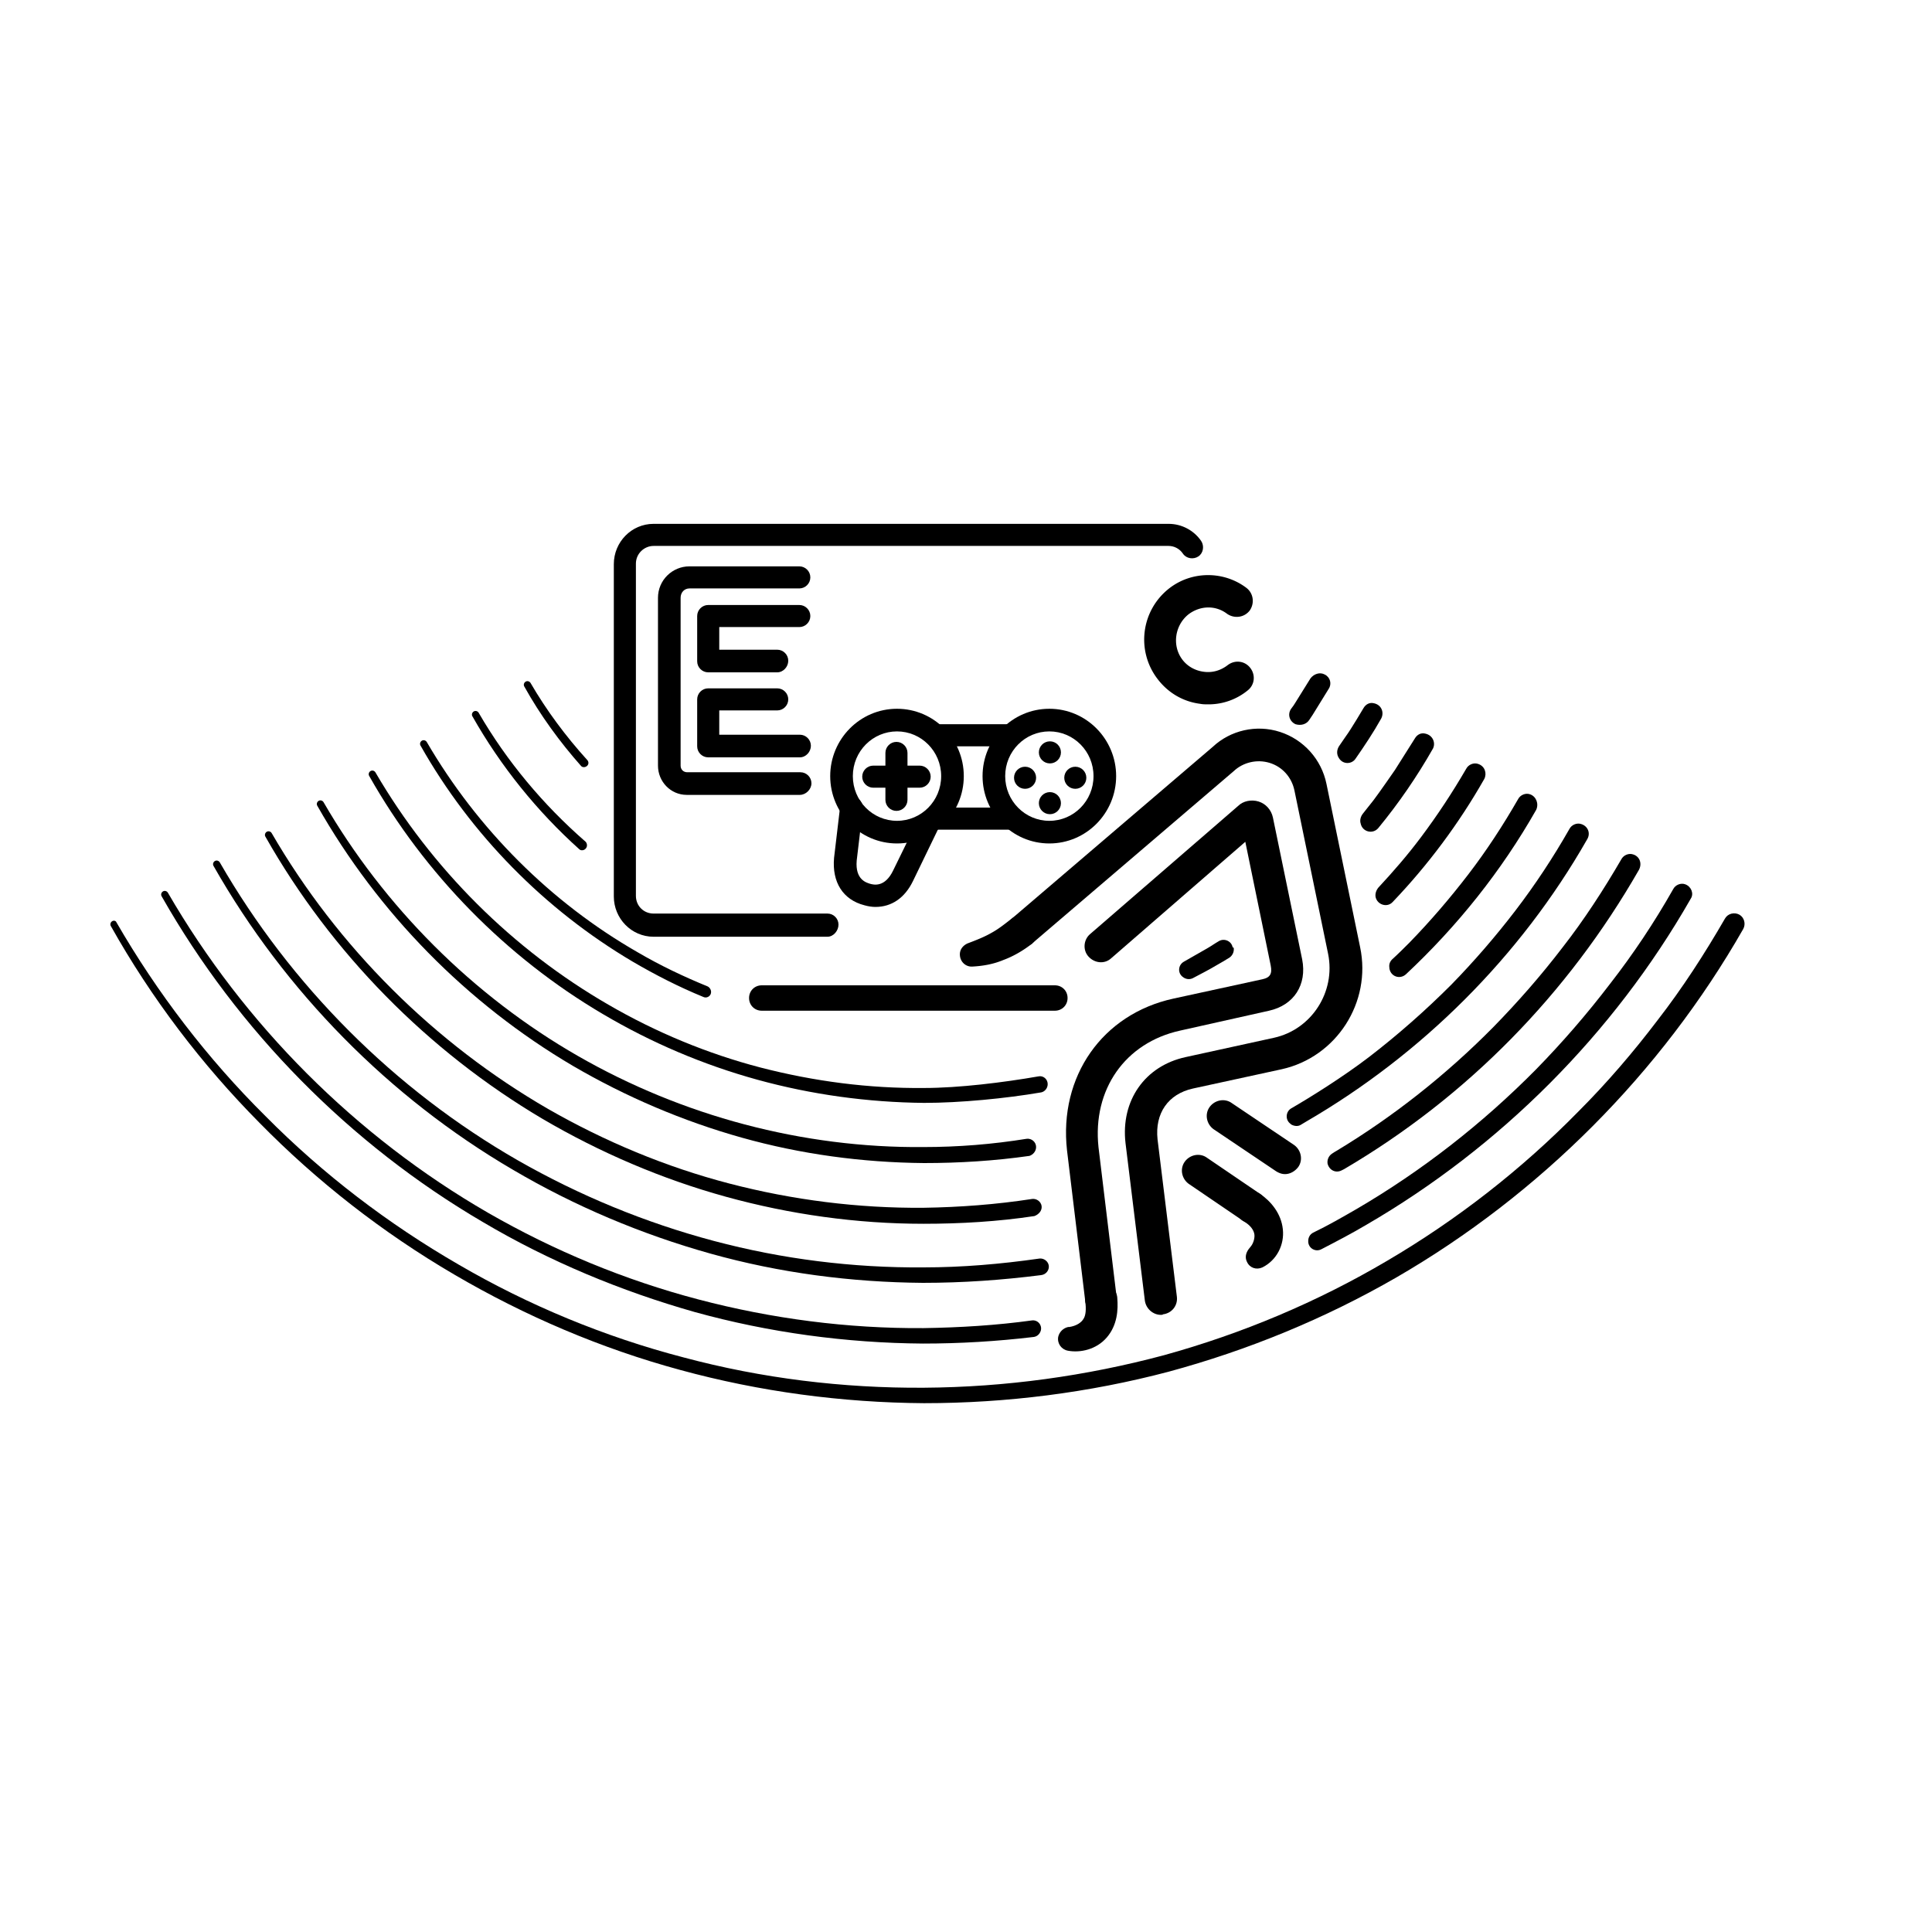
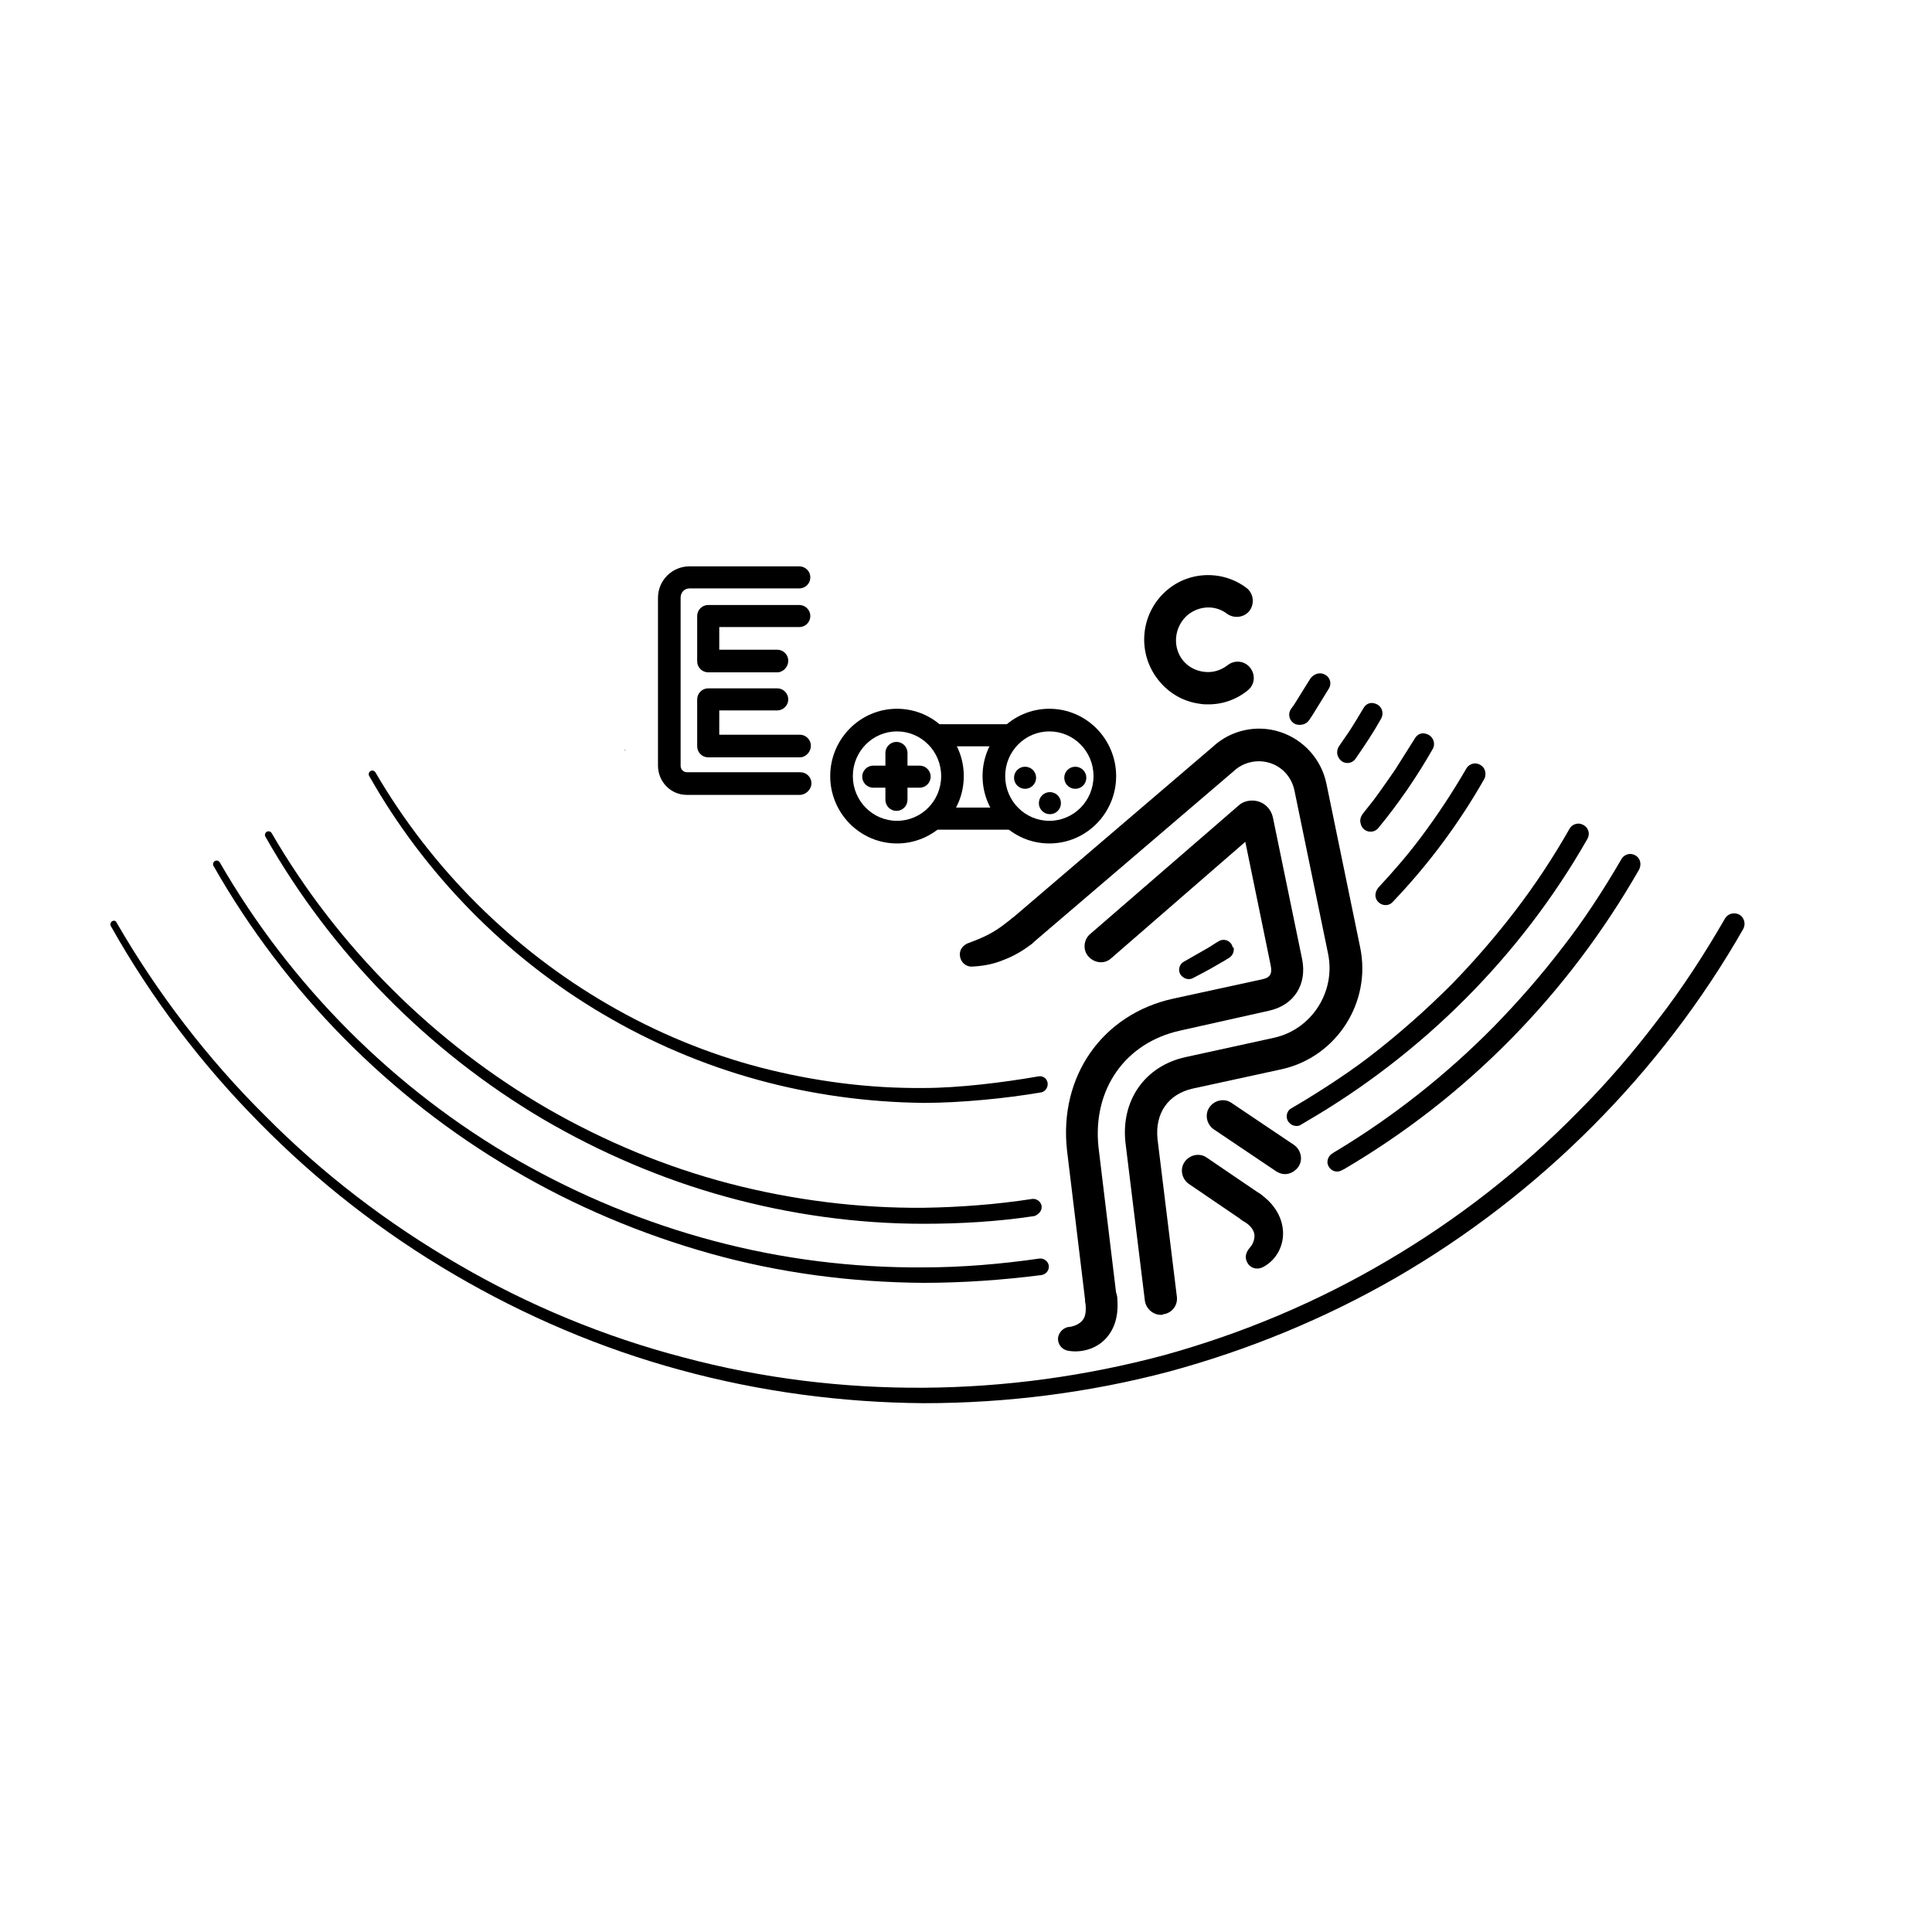
<svg xmlns="http://www.w3.org/2000/svg" width="350" height="350" xml:space="preserve">
  <path fill="#FFF" d="M0 0h350v350H0z" />
  <path d="M186.9 171c-1.4 1.1-3.2 2.2-5.1 2.9-1.9.8-3.8 1.1-5.6 1.2-1.2.1-2.2-.8-2.3-2-.1-1 .5-1.8 1.4-2.2 1.6-.6 3.1-1.2 4.3-1.9 1.3-.7 2.4-1.6 3.7-2.6 1.2-1 3.1-.8 4.1.4s.8 3.1-.4 4.1c0 .1 0 .1-.1.1zM113.5 136.2c-.1-.1-.2-.2-.3-.4h-.1l.4.4zM226.7 221.6c-.6 0-1.1-.2-1.6-.5l-9.7-6.6c-1.3-.9-1.7-2.7-.8-4 .9-1.3 2.7-1.7 4-.8l9.7 6.6c1.3.9 1.7 2.7.8 4-.5.9-1.4 1.3-2.4 1.3zM232.8 212.7c-.6 0-1.1-.2-1.6-.5l-11.3-7.6c-1.3-.9-1.7-2.7-.8-4 .9-1.3 2.7-1.7 4-.8l11.3 7.6c1.3.9 1.7 2.7.8 4-.6.8-1.5 1.3-2.4 1.3zM218.9 127.6c-.5 0-1 0-1.5-.1-3.1-.4-5.8-2-7.7-4.5-3.9-5.1-3-12.4 2.1-16.4 4.1-3.2 9.9-3.2 14-.1 1.3 1 1.5 2.8.6 4.1-1 1.3-2.8 1.5-4.1.6-2.1-1.6-4.9-1.5-7 .1-2.5 2-3 5.7-1.1 8.2.9 1.2 2.3 2 3.9 2.2 1.5.2 3-.2 4.3-1.2 1.3-1 3.1-.8 4.1.5 1 1.3.8 3.1-.5 4.1a11.2 11.2 0 0 1-7.1 2.5z" />
  <path d="M228.3 216.3c1.9 1.3 3.8 3.5 4.1 6.4.3 2.8-1.1 5.6-3.7 6.9-1.1.5-2.3.1-2.8-1-.4-.8-.2-1.6.3-2.3l.4-.5c.5-.6.8-1.7.6-2.4-.2-.8-.9-1.6-2-2.2-1.4-.9-1.7-2.7-.9-4 .8-1.4 2.6-1.8 4-.9zM202.4 235.1c.2 2.2 0 5-1.9 7.2s-4.8 2.8-7 2.4c-1.2-.2-2-1.3-1.8-2.5.2-.9.9-1.6 1.8-1.8h.2c1.3-.2 2.2-.8 2.6-1.5.4-.6.5-1.8.3-3.1-.2-1.6.9-3.1 2.5-3.3 1.6-.2 3.1.9 3.3 2.5v.1z" />
  <path d="M199.5 238.3c-1.5 0-2.7-1.1-2.9-2.6l-3.3-27.3c-1.5-13.4 6.4-24.7 19.3-27.5l16.1-3.5c1.4-.3 1.8-1 1.5-2.5l-4.6-22.4-24.3 21.1c-1.2 1.1-3 .9-4.1-.3-1.1-1.2-.9-3.1.3-4.1l26.8-23.2c.9-.9 2.4-1.2 3.7-.8 1.3.4 2.3 1.5 2.6 2.9l5.3 25.7c.9 4.6-1.5 8.3-6 9.3l-16.1 3.6c-10 2.2-15.9 10.7-14.8 21.1l3.3 27.3c.2 1.6-.9 3-2.5 3.2h-.3zm28.6-88-.1.1.1-.1z" />
  <path d="M210.3 238.2c-1.4 0-2.7-1.1-2.9-2.6l-3.5-28.5c-.9-7.7 3.5-14 10.9-15.6l16-3.5c6.8-1.5 11.2-8.3 9.8-15.2l-6.1-29.6c-.5-2.4-2.2-4.3-4.5-5-2.3-.7-4.8-.1-6.5 1.5L187 170.9c-1.2 1-3.1.9-4.1-.3-1-1.2-.9-3.1.3-4.1l36.5-31.2c3.2-3 7.9-4.1 12.2-2.7 4.3 1.4 7.5 5 8.4 9.4l6.1 29.6c2.1 10-4.3 19.9-14.2 22.1l-16.1 3.5c-4.5 1-6.9 4.5-6.4 9.2l3.5 28.5c.2 1.6-.9 3-2.5 3.2-.1.1-.2.1-.4.1zM183.1 150.3h-13.7c-1.1 0-2-.9-2-2s.9-2 2-2h13.7c1.1 0 2 .9 2 2s-.9 2-2 2zM183.2 135.2h-12.9c-1.1 0-2-.9-2-2s.9-2 2-2h12.9c1.1 0 2 .9 2 2s-.8 2-2 2z" />
-   <path d="M158.6 164.3c-.6 0-1.3-.1-2-.3-3.9-1-5.9-4.2-5.5-8.6l1.1-9.3c.1-1.1 1.2-1.9 2.3-1.8 1.1.1 1.9 1.1 1.8 2.3l-1.1 9.3c-.3 3.5 1.8 4 2.4 4.2.7.2 2.7.7 4.2-2.4l4.6-9.4c.5-1 1.7-1.4 2.7-.9 1 .5 1.4 1.7.9 2.7l-4.6 9.5c-1.5 3.1-3.9 4.7-6.8 4.7z" />
  <path d="M162.5 152.8c-6.7 0-12.1-5.5-12.1-12.2 0-6.7 5.4-12.2 12.1-12.2s12.1 5.5 12.1 12.2c0 6.7-5.4 12.2-12.1 12.2zm0-20.3c-4.4 0-8 3.6-8 8.1s3.6 8.1 8 8.1 8-3.6 8-8.1-3.6-8.1-8-8.1zM190.1 152.8c-6.7 0-12.1-5.5-12.1-12.2 0-6.7 5.4-12.2 12.1-12.2 6.7 0 12.1 5.5 12.1 12.2 0 6.7-5.4 12.2-12.1 12.2zm0-20.3c-4.4 0-8 3.6-8 8.1s3.6 8.1 8 8.1 8-3.6 8-8.1-3.6-8.1-8-8.1z" />
  <path d="M166.6 142.7h-8.4c-1.1 0-2-.9-2-2s.9-2 2-2h8.4c1.1 0 2 .9 2 2s-.9 2-2 2z" />
  <path d="M162.4 146.9c-1.1 0-2-.9-2-2v-8.5c0-1.1.9-2 2-2s2 .9 2 2v8.5c0 1.1-.9 2-2 2z" />
-   <circle cx="190.2" cy="136.3" r="2" />
  <circle cx="190.2" cy="145.5" r="2" />
  <circle cx="194.8" cy="140.9" r="2" />
  <circle cx="185.7" cy="140.9" r="2" />
-   <path d="M149.9 169.7h-31.5c-4 0-7.2-3.3-7.2-7.3v-60.2c0-4 3.2-7.3 7.2-7.3h93.3c2.4 0 4.6 1.2 5.9 3.1.6.9.4 2.2-.5 2.8-.9.6-2.2.4-2.8-.5-.6-.9-1.6-1.4-2.6-1.4h-93.3c-1.7 0-3.2 1.4-3.2 3.2v60.2c0 1.8 1.4 3.2 3.2 3.2h31.5c1.1 0 2 .9 2 2s-.9 2.2-2 2.2zM191.1 183.1H138c-1.3 0-2.3-1-2.3-2.3s1-2.3 2.3-2.3h53.1c1.3 0 2.3 1 2.3 2.3s-1 2.3-2.3 2.3z" />
  <path d="M144.9 144h-20.5c-2.9 0-5.2-2.4-5.2-5.3v-30.4c0-3.2 2.6-5.7 5.7-5.7h19.9c1.1 0 2 .9 2 2s-.9 2-2 2h-19.9c-.9 0-1.6.7-1.6 1.7v30.4c0 .7.5 1.2 1.2 1.2H145c1.1 0 2 .9 2 2s-1 2.1-2.1 2.1zm0-6.8h-16.6c-1.1 0-2-.9-2-2v-8.5c0-1.1.9-2 2-2h12.5c1.1 0 2 .9 2 2s-.9 2-2 2h-10.5v4.4h14.6c1.1 0 2 .9 2 2s-.9 2.1-2 2.1zm-4.1-15.4h-12.5c-1.1 0-2-.9-2-2v-8.2c0-1.1.9-2 2-2h16.5c1.1 0 2 .9 2 2s-.9 2-2 2h-14.5v4.1h10.5c1.1 0 2 .9 2 2s-.9 2.1-2 2.1zM237.2 130.4l.6-.9 2.9-4.7c.6-.9.3-2.1-.7-2.6-.9-.5-2-.1-2.6.7 0 0-2.1 3.4-2.8 4.5-.1.2-.4.6-.7 1-.7 1-.3 2.3.8 2.8 1 .3 2 0 2.5-.8zM223.3 171.6c-.2-1.1-1.5-1.7-2.5-1.1-.7.4-1.4.9-2.1 1.3l-4.2 2.4c-1.1.6-1.2 2.1-.2 2.8.5.4 1.2.5 1.8.2 1.5-.8 2.9-1.5 4.4-2.4.7-.4 1.4-.8 2.2-1.3.6-.4.9-1.1.8-1.8l-.2-.1zM258.2 132.9c-.8-.2-1.5.2-1.9.9l-3.6 5.7s-2.9 4.2-3.9 5.5c-.6.8-1.3 1.6-1.9 2.4-.4.5-.6 1.2-.4 1.8.3 1.5 2.2 2 3.2.8 3.7-4.5 7-9.3 9.9-14.4.5-1 0-2.4-1.4-2.7zM268.8 141.2zM267.8 138.4c-.8-.3-1.8.1-2.2.9-2.5 4.3-5.2 8.4-8.2 12.4-2.4 3.2-5 6.2-7.7 9.1-.4.5-.6 1.1-.5 1.7.3 1.4 2.1 2 3.1.9 6.4-6.7 12-14.2 16.6-22.3.5-1 .1-2.3-1.1-2.7zM242.6 137.4c.7 1.1 2.3 1.1 3 0 1.6-2.3 3.2-4.7 4.6-7.2.6-1.1.1-2.5-1.3-2.8-.8-.2-1.5.2-1.9.9 0 0-2.3 3.9-3.2 5.1-.2.3-.7 1-1.1 1.6-.6.8-.6 1.7-.1 2.4-.1 0 0 0 0 0z" />
  <path d="M21.1 167.1c7.4 12.8 16.5 24.7 27 35.1 10.4 10.5 22.2 19.5 35 26.9 12.7 7.4 26.5 13.1 40.7 16.8 14.2 3.8 28.9 5.6 43.6 5.5 14.7-.1 29.3-2.1 43.5-5.9 14.1-3.9 27.7-9.6 40.4-17.1 12.6-7.4 24.3-16.5 34.6-27 5.2-5.2 10-10.8 14.4-16.6 4.5-5.8 8.5-12 12.2-18.4.5-.9 1.7-1.2 2.6-.7.9.5 1.2 1.7.7 2.6-14.9 26.1-36.9 48.1-62.8 63.1-13 7.5-26.9 13.2-41.3 17.1-14.4 3.8-29.4 5.7-44.3 5.7-14.9-.1-29.8-2.1-44.1-6-14.4-3.9-28.2-9.8-41-17.3-13-7.6-24.9-16.9-35.3-27.5-10.5-10.6-19.6-22.6-26.9-35.6-.2-.3-.1-.7.2-.9.3-.2.7-.1.8.2zM278.2 146.6z" />
-   <path d="M187.7 207.8c0-.9-.8-1.6-1.7-1.5-6.2 1-12.4 1.5-18.7 1.5-10.9.1-21.8-1.3-32.4-4.1-10.6-2.8-20.8-7-30.2-12.4-19-10.9-35.1-27-46.1-46-.2-.3-.6-.4-.9-.2-.3.2-.4.6-.2.9 11 19.4 27.1 35.8 46.3 47.1 9.6 5.6 19.9 10 30.6 13 10.7 3 21.8 4.5 33 4.6 6.4 0 12.8-.4 19.1-1.3.6-.2 1.2-.8 1.2-1.6zM277.2 143.9c-.8-.3-1.8.1-2.2.9-2.7 4.7-5.7 9.3-9 13.6-3.3 4.3-6.9 8.5-10.7 12.4-1 1-2 2-3.1 3-.4.4-.6.9-.5 1.5v.1c.2 1.5 1.9 2.1 3 1.1 9.3-8.7 17.3-18.7 23.6-29.8.5-1.1 0-2.4-1.1-2.8z" />
  <path d="M188.7 218.5c-.1-.8-.9-1.4-1.7-1.3-6.5 1-13.1 1.5-19.7 1.6-11.8.1-23.7-1.4-35.2-4.4-11.5-3-22.5-7.6-32.8-13.5-20.6-11.9-38.1-29.3-50.1-50-.2-.3-.6-.4-.9-.2-.3.2-.4.6-.2.9 11.9 21 29.4 38.8 50.2 51.1 10.4 6.1 21.6 10.9 33.2 14.1 11.6 3.2 23.7 4.9 35.8 4.9 6.7 0 13.5-.4 20.1-1.4.8-.3 1.4-1 1.3-1.8zM286.5 149.3c-.8-.3-1.8.1-2.2.9-2.9 5.1-6.2 10.1-9.8 14.8-3.6 4.7-7.5 9.2-11.6 13.4-4.7 4.7-9.7 9.1-14.9 13.1-4.7 3.6-10.8 7.4-14.1 9.3-1 .6-1.1 2.1-.1 2.8l.1.1c.5.3 1.2.4 1.7.1.3-.2.7-.4 1-.6 21-12.2 38.8-29.9 50.9-51.1.7-1.1.2-2.4-1-2.8zM287.6 152.1z" />
  <path d="M190 229.3c-.1-.8-.9-1.4-1.7-1.3-7 1-14 1.6-21 1.6-12.8.1-25.6-1.5-38-4.8-12.4-3.3-24.3-8.2-35.5-14.6-22.3-12.8-41.1-31.6-54-54-.2-.3-.6-.4-.9-.2-.3.2-.4.6-.2.9 12.9 22.7 31.8 41.9 54.2 55 11.2 6.6 23.3 11.7 35.8 15.2 12.5 3.5 25.5 5.2 38.5 5.3 7.2 0 14.3-.5 21.4-1.4.9-.1 1.5-.9 1.4-1.7zM295.9 154.8c-.8-.3-1.8.1-2.2.9-3.2 5.5-6.7 10.9-10.6 15.9-3.9 5.1-8.1 9.9-12.6 14.5-8.5 8.6-18.1 16.2-28.4 22.4-.2.1-.5.3-.8.5-.6.4-.9 1.1-.8 1.8.3 1.2 1.5 1.8 2.6 1.2l.4-.2c22.3-13.1 40.5-31.7 53.4-54.2.6-1.1.2-2.4-1-2.8zM296.9 157.5z" />
-   <path d="M188.5 241.2c.4-1-.4-2.1-1.5-2-6.5.9-13.1 1.3-19.7 1.4-13.7.1-27.5-1.7-40.8-5.2-13.3-3.5-26.1-8.8-38.1-15.7-23.9-13.8-44.1-34-58-58-.2-.3-.6-.4-.9-.2-.3.2-.4.6-.2.9 13.8 24.3 34.1 44.9 58.2 59 12 7.1 25 12.5 38.4 16.3 13.4 3.7 27.4 5.6 41.3 5.7 6.7 0 13.4-.4 20.1-1.2.6-.1 1-.5 1.2-1zM306.3 163zM305.3 160.2c-.8-.3-1.8.1-2.2.9-3.4 6-7.2 11.7-11.4 17.1-4.2 5.5-8.7 10.7-13.5 15.6-9.7 9.8-20.6 18.3-32.4 25.2-2.6 1.5-5.2 3-7.9 4.3-.6.3-.9.9-.9 1.5v.1c0 1.2 1.3 2 2.4 1.4 2.7-1.4 5.4-2.8 8.1-4.4 24.3-14.1 44.8-34.6 58.8-59.1.6-.9.1-2.2-1-2.6zM128.8 179.9c.1-.5-.2-1-.6-1.2-4.4-1.8-8.6-3.8-12.7-6.2-15.7-9-29-22.3-38.2-38.1-.2-.3-.6-.4-.9-.2-.3.2-.4.6-.2.9 9.1 16.1 22.5 29.7 38.4 39.1 4.1 2.4 8.4 4.6 12.8 6.4.6.3 1.3-.1 1.4-.7zM106.3 153.4c.1-.3 0-.7-.2-.9-7.7-6.7-14.3-14.6-19.4-23.4-.2-.3-.6-.4-.9-.2-.3.2-.4.6-.2.9 5.1 9 11.7 17.2 19.4 24.1.4.3 1.1.1 1.3-.5zM106.6 138.2c0-.2-.1-.4-.2-.5-3.9-4.3-7.4-9-10.3-14-.2-.3-.6-.4-.9-.2-.3.2-.4.6-.2.9 2.9 5.2 6.4 10 10.3 14.4.4.4 1.3.1 1.3-.6z" />
  <path d="M189.8 196.4c0-.9-.8-1.6-1.7-1.4-6.3 1.1-14.4 2.1-20.7 2.1-10 .1-19.9-1.2-29.6-3.7-9.6-2.5-19-6.4-27.6-11.4-17.3-10-32-24.6-42.2-42.1-.2-.3-.6-.4-.9-.2-.3.2-.4.6-.2.9 10 17.7 24.8 32.8 42.3 43.1 8.8 5.2 18.2 9.2 28 11.9 9.8 2.7 20 4.1 30.2 4.2 6.5 0 14.8-.8 21.2-1.9.6-.1 1.2-.7 1.2-1.5z" />
</svg>